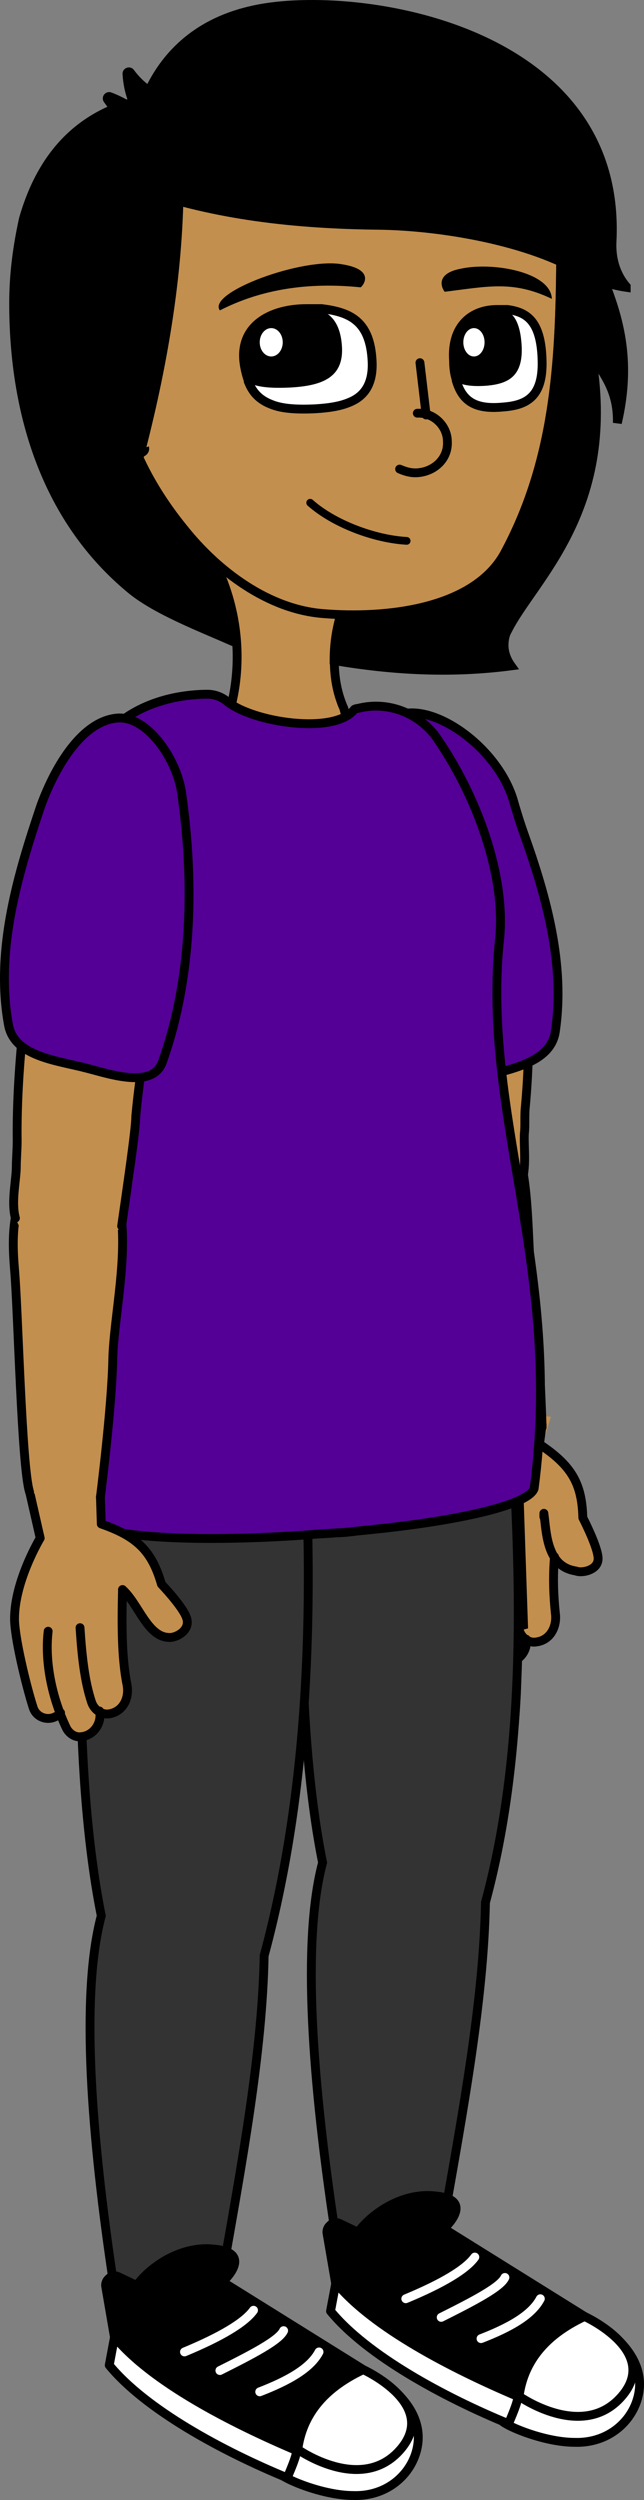
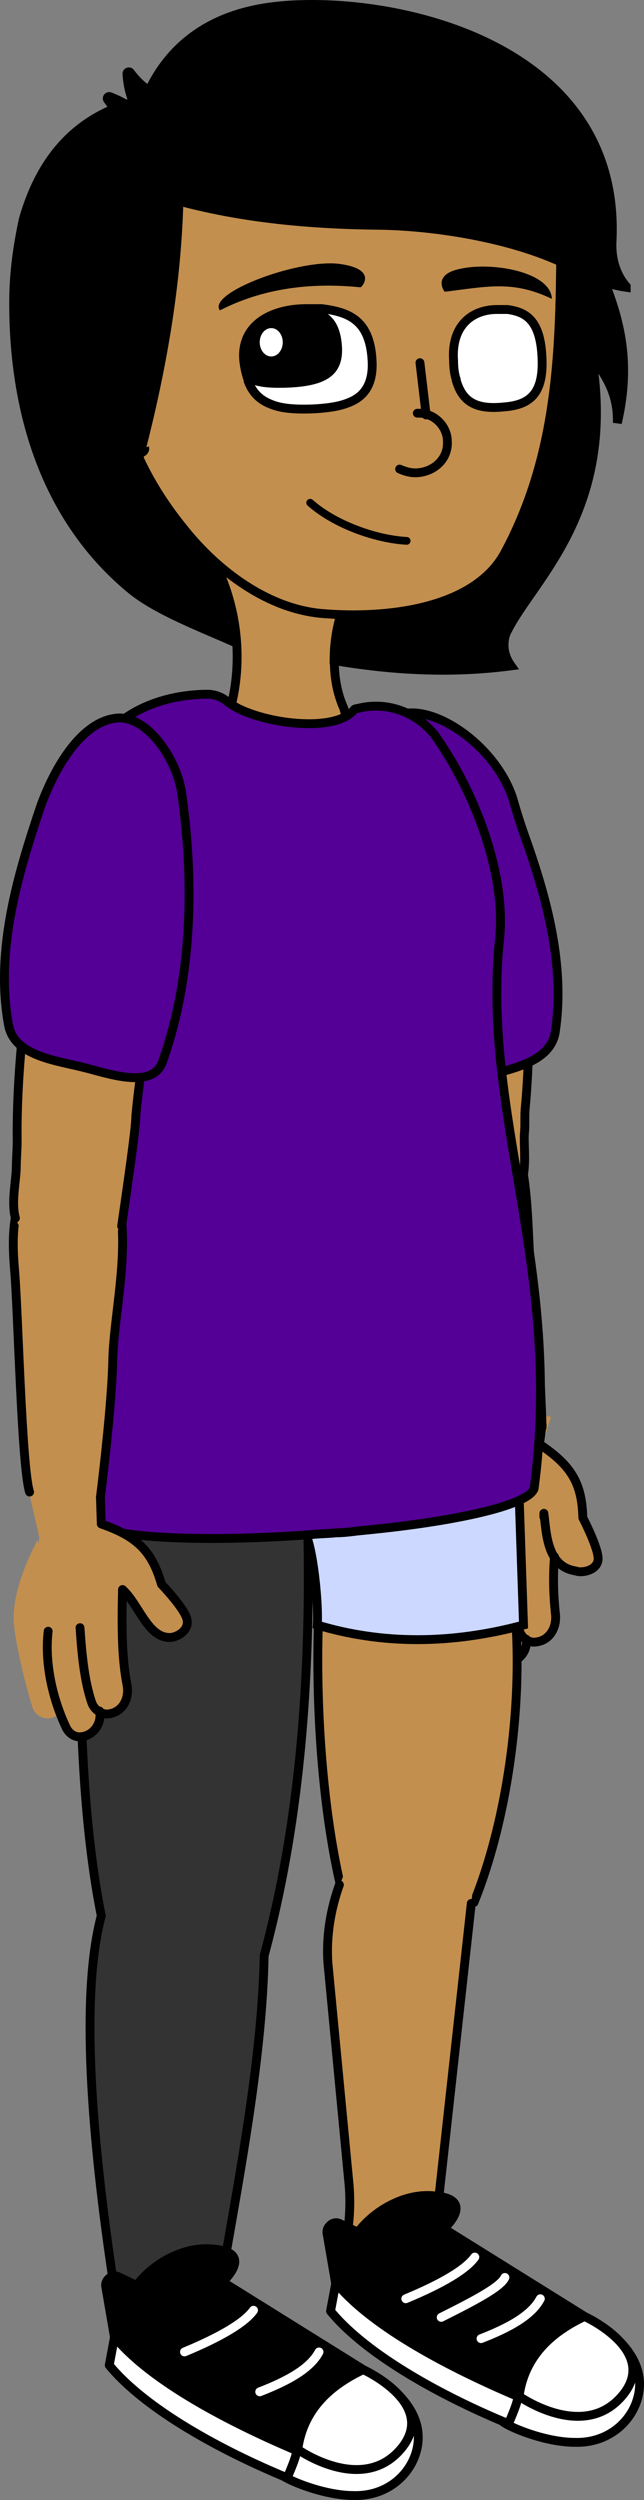
<svg xmlns="http://www.w3.org/2000/svg" width="72.752" height="282.017" viewBox="0.359 0.387 72.752 282.017" version="1.1" xml:space="preserve">
  <rect x="0.359" y="0.387" width="72.752" height="282.017" fill="#808080" stroke="none" />
  <g>
    <title>Slice 1</title>
    <desc>Created with Sketch.</desc>
    <g id="Page-1" stroke="none" fill-rule="evenodd">
      <g id="Group">
        <g>
          <g id="Path">
            <path d="M 65.5 177.6 C 63.4 177.1 62.9 175.6 63.1 174 C 62.9 177.1 62.8 180 63.1 182.4 C 63.1 182.7 63.1 182.9 63.1 183.2 C 63 184.4 62.3 185.4 61 185.6 C 60.6 185.7 60.2 185.5 59.9 185.3 C 59.9 185.4 59.9 185.6 59.9 185.7 C 59.8 186.9 58.8 187.9 57.6 187.9 C 56.8 187.9 56.2 187.4 56 186.7 C 55.8 186.2 55.6 185.6 55.5 185.1 C 55.5 185.1 55.5 185.1 55.5 185.1 C 54.5 186.1 52.8 185.6 52.5 184.2 C 51.9 181.6 50.9 176.2 51 174.1 C 51.2 169.8 54.5 165.2 54.5 165.2 L 53.6 159.4 L 62.6 160.2 L 61.7 163.1 C 65.3 165.5 66.5 167.5 66.6 171.4 C 66.6 171.4 68.2 174.3 68.3 175.7 C 68.2 177.6 66.2 177.9 65.5 177.6 Z " fill="#C38F4E" stroke-width="1" />
            <path d="M 61.8 171.5 L 61.8 171.1 C 62.1 173.3 62.1 177.1 65.4 177.6 C 66.1 177.9 68.2 177.5 67.9 175.9 C 67.7 174.5 66.2 171.6 66.2 171.6 C 66.1 167.7 64.9 165.7 61.3 163.3 L 61.6 161.1 " stroke="#000000" stroke-linecap="round" stroke-linejoin="round" stroke-width="1" fill="none" />
            <path d="M 55.3 185.2 C 55.3 185.2 55.3 185.2 55.3 185.2 C 54.3 186.2 52.6 185.7 52.2 184.4 C 51.6 181.8 50.6 176.4 50.7 174.3 C 50.9 170 54.2 165.4 54.2 165.4 L 53.3 159.6 " stroke="#000000" stroke-linecap="round" stroke-linejoin="round" stroke-width="1" fill="none" />
            <path d="M 54.6 175.9 C 54 179.3 54.5 183.3 55.9 186.8 C 56.2 187.5 56.8 188.1 57.5 188 C 58.9 187.9 60 186.7 59.8 185.3 " stroke="#000000" stroke-linecap="round" stroke-linejoin="round" stroke-width="1" fill="none" />
            <path d="M 58.2 175.7 C 58.2 178.8 58.4 181.7 59 184.2 C 59.2 185.1 60.1 185.8 61 185.6 C 62.5 185.4 63.3 183.9 63.1 182.4 C 62.9 180.5 62.8 178.3 63 176 " stroke="#000000" stroke-linecap="round" stroke-linejoin="round" stroke-width="1" fill="none" />
          </g>
          <g>
            <path d="M 57.3 126.3 C 60.6 131.3 59.8 140.3 60.6 145.6 C 61.4 150.9 61.8 161 61.8 161 C 61.8 161 57.5 165.3 53.7 161.6 C 53.7 161.6 49.3 142.1 48.1 137.6 C 46.8 133.2 46.9 130.3 48.3 127.4 C 49.8 124.5 53.5 120.5 57.3 126.3 Z " id="Shape_61_" fill="#C38F4E" stroke-width="1" />
            <path d="M 58.9 130.1 C 60.3 135.1 59.9 141.4 60.5 145.6 C 61.3 150.9 61.6 161.4 61.6 161.4 " id="Shape_60_" stroke="#000000" stroke-linecap="round" stroke-width="1" fill="none" />
            <path d="M 53.9 162.1 C 52.5 159.5 49.1 142 48 137.6 C 47.4 135.3 47.1 133.4 47.1 131.8 " id="Shape_59_" stroke="#000000" stroke-linecap="round" stroke-width="1" fill="none" />
          </g>
          <g id="Path">
            <path d="M 46.4 125 C 46.2 126.5 46.5 132.6 47.4 134.2 C 48.6 136.3 54.9 136.2 56.2 136.2 C 60.6 136 59.3 130.7 59.6 128.3 C 59.7 127.5 59.6 126.3 59.7 125.4 C 61.1 110.4 58.5 93.8 56.1 88.4 C 53.2 82.3 48.1 86.9 45.1 94.6 C 42.9 99.9 47.5 111.3 46.4 125 Z " fill="#C38F4E" stroke-width="1" />
            <path d="M 59.2 134 C 59.9 132.2 59.5 129.7 59.6 128.2 C 59.7 127.4 59.6 126.2 59.7 125.3 C 61.1 110.3 58.5 93.7 56.1 88.3 C 55.2 86.4 54.1 85.5 52.9 85.5 " stroke="#000000" stroke-linecap="round" stroke-width="1" fill="none" />
            <path d="M 52.6 85.4 C 50 85.6 47.1 89.3 45.1 94.4 C 42.9 99.9 46.5 107.2 46.6 121.5 C 46.4 123 46.9 129.7 47.1 133.9 " stroke="#000000" stroke-linecap="round" stroke-width="1" fill="none" />
          </g>
        </g>
        <path d="M 58.3 90.5 C 58.7 91.9 59.1 93.2 59.6 94.6 C 62.1 101.6 64.2 109.2 63.1 116.7 C 62.6 120.4 57.7 121 54.4 122 C 51.7 122.8 47 124.6 45.9 121.6 C 42.3 112.2 42.8 83.1 44.2 81.8 C 47.6 78.5 56.2 83.9 58.3 90.5 Z " id="ID0.8950433996506035_13_" stroke="#000000" fill="#540096" stroke-linecap="round" stroke-linejoin="round" stroke-width="1" />
      </g>
      <path d="M39.2,80.3 L40.1,83.7 L33.8,84.5 L32.8,84.6 L31.8,84.5 L25.5,83.7 L26.4,80.3 C27.8,75 27.2,69.3 24.9,64.4 L32.9,65 L40.9,64.4 C38.3,69.7 37.1,75.6 39.2,80.3 Z" id="Path" stroke="#000000" fill="#C38F4E" stroke-width="1" />
      <path d="M9.7,171.6 C-2.7,149.7 9.9,84.9 14.6,81.5 C17.9,79.2 21.8,78.8 23.9,78.8 C24.7,78.8 25.5,79.1 26.1,79.6 C29,82 38.3,83.4 40.5,80.5 C40.5,80.5 40.7,80.4 40.9,80.4 C44,79.6 47.3,80.7 49.3,83.2 C49.3,83.3 49.4,83.3 49.4,83.3 C54.3,90.2 57.5,99.4 56.8,106.3 C54.7,126.4 60,143.5 56.7,168.4 C55.2,172.9 12.3,176.7 9.7,171.6 Z" id="Path" stroke="#000000" fill="#C38F4E" stroke-linecap="round" stroke-width="1" />
      <g id="Group">
        <g>
          <path d="M 39.5 12.5 C 32.8 12.9 23.8 15.6 19.1 20.6 C 14.4 25.6 13.4 32.7 13.4 40.3 C 13.4 47.9 16.7 54.6 21.1 60 C 25 64.9 30.7 69.1 36.8 69.6 C 44 70.2 53.8 69.1 57.3 62.9 C 63 52.4 63.6 41.4 63.7 29.7 C 63.8 25.3 62.4 21 59.5 17.7 C 58.4 16.4 57.3 15.4 56.4 15 C 50.8 12.4 45.8 12 39.5 12.5 Z " id="ID0.2304357774555683_6_" stroke="#000000" fill="#C38F4E" stroke-width="1" />
          <g>
            <path d="M 42.4 41.2 C 42.5 43.6 41.6 45 40 45.7 C 38.9 46.2 37.6 46.4 36 46.5 C 33.9 46.6 32.2 46.5 31 46 C 29.7 45.5 28.9 44.7 28.4 43.4 C 28.4 43.4 28.4 43.3 28.4 43.3 C 28.2 42.7 28 42 27.9 41.1 C 27.5 37 31.1 35.2 35 35.2 C 35.5 35.2 36.1 35.2 36.6 35.2 L 36.7 35.2 C 39.8 35.6 42.2 36.5 42.4 41.2 Z " id="Path" stroke="#000000" fill="#FFFFFF" stroke-width="1" />
            <path d="M 39 39.7 C 39.1 43 36.7 43.9 33.2 44.1 C 31.1 44.2 29.6 44.1 28.5 43.6 C 28.5 43.6 28.5 43.5 28.5 43.5 C 28.3 42.9 28.1 42.2 28 41.3 C 27.6 37.2 31.2 35.4 35.1 35.4 C 35.6 35.4 36.2 35.4 36.7 35.4 C 38 36 38.9 37.2 39 39.7 Z " id="Path" fill="#000000" stroke-width="1" />
            <ellipse id="Oval" fill="#FFFFFF" cx="4" cy="4" rx="1.3" ry="1.6" stroke-width="1" transform="matrix(1,0,0,1,27,35)" />
          </g>
          <g>
            <path d="M 61.6 41.1 C 61.7 45.1 59.9 46.1 57.2 46.3 C 54.1 46.6 52.6 45.7 51.9 43.3 C 51.9 43.3 51.9 43.2 51.9 43.2 C 51.7 42.6 51.6 41.9 51.6 41.1 C 51.3 37 53.8 35.3 56.5 35.3 C 56.9 35.3 57.3 35.3 57.6 35.3 L 57.7 35.3 C 59.8 35.6 61.5 36.5 61.6 41.1 Z " id="Path" stroke="#000000" fill="#FFFFFF" stroke-width="1" />
-             <path d="M 59.3 39.6 C 59.4 42.9 57.7 43.7 55.3 43.9 C 53.9 44 52.8 43.9 52 43.5 C 52 43.5 52 43.4 52 43.4 C 51.8 42.8 51.7 42.1 51.7 41.3 C 51.4 37.2 53.9 35.5 56.6 35.5 C 57 35.5 57.4 35.5 57.7 35.5 C 58.6 36 59.2 37.2 59.3 39.6 Z " id="Path" fill="#000000" stroke-width="1" />
            <ellipse id="Oval" fill="#FFFFFF" cx="2.9" cy="4" rx="1.2" ry="1.6" stroke-width="1" transform="matrix(1,0,0,1,51,35)" />
          </g>
          <path d="M 46.3 61.4 C 42.7 61.2 38.1 59.5 35.4 57.1 " id="Path" stroke="#000000" stroke-width="0.872" stroke-linecap="round" stroke-linejoin="round" fill="none" />
          <path d="M 41.1 32.8 C 35.2 32.2 29.9 33 25.2 35.4 C 23.7 33.4 34.5 29.4 39 30.2 C 42.8 30.8 41.4 32.6 41.1 32.8 Z " id="Path" fill="#000000" stroke-width="1" />
-           <path d="M 50.6 33.3 C 55.5 32.7 58.3 32 62.7 34.1 C 62.6 31.1 56.1 29.9 52.4 30.7 C 49.3 31.3 50.4 33.1 50.6 33.3 Z " id="Path" fill="#000000" stroke-width="1" />
+           <path d="M 50.6 33.3 C 55.5 32.7 58.3 32 62.7 34.1 C 62.6 31.1 56.1 29.9 52.4 30.7 C 49.3 31.3 50.4 33.1 50.6 33.3 " id="Path" fill="#000000" stroke-width="1" />
          <g id="Path" stroke="#000000" stroke-linecap="round" stroke-linejoin="round">
            <path d="M 47.8 41.3 L 48.5 47.2 " stroke-width="1" fill="none" />
            <path d="M 47.5 47 C 49.3 46.9 50.9 48.4 50.9 50.2 C 51 52.1 49.5 53.5 47.7 53.7 C 46.9 53.8 46.2 53.6 45.5 53.3 " stroke-width="0.992" fill="none" />
          </g>
          <path d="M 15.8 36.3 C 14.8 35.7 13.4 35.4 11.6 36.1 C 6.6 38 10.6 47 10.6 47 C 10.6 47 9.9 50.5 13.5 51.3 C 17.1 52.1 16.7 50.9 16.7 50.9 " id="Path" stroke="#000000" fill="#C38F4E" stroke-width="1" />
        </g>
        <g id="Path" stroke="#000000" stroke-linecap="round">
          <path d="M 70.1 48.1 C 70.2 44.1 68.2 42.3 67.1 40.1 C 70.3 57.8 60.6 65.7 57.7 71.5 C 57.4 72 57.3 72.6 57.3 73.2 C 57.3 74 57.6 74.8 58.1 75.5 C 51.2 76.4 44.6 76 38.1 74.9 C 38.1 73.3 38.3 71.6 38.8 69.9 C 45.7 70.1 54.1 68.7 57.3 63.1 C 63 52.6 63.6 41.6 63.7 29.9 C 63.7 27.6 63.3 25.2 62.5 23.1 L 66.2 23.4 C 66.1 30.1 73 35.7 70.1 48.1 Z " stroke-width="1" fill="#000000" />
          <path d="M 27 72.9 C 22.9 71.1 18.2 69.3 15.3 67 C 5.6 59.1 1.9 47.1 1.9 34.6 C 1.9 31.4 2.3 28.3 3 25.1 C 5.4 16.7 10.6 12.6 17.7 11.4 L 20.6 21.6 C 20.5 31.5 18.8 41.7 16 52.3 C 17.3 55.1 19 57.7 20.9 60.1 C 22.1 61.7 24.6 64.4 24.6 64.4 C 26.1 67.1 26.8 70 27 72.9 Z " stroke-width="1" fill="#000000" />
          <path d="M 14.5 15 C 14.2 14 13.4 12.8 12.5 11.6 C 12.4 11.4 12.6 11.2 12.8 11.3 C 14.1 11.8 15.3 12.5 16.2 13.3 C 15.2 11.9 14.8 10.3 14.7 8.7 C 14.7 8.5 15 8.4 15.1 8.6 C 15.7 9.4 16.4 10.1 17.2 10.6 C 18.9 7 22.2 3.1 28.6 1.6 C 39.6 -1.1 70.7 3.1 69.5 27.6 C 69.4 29.5 69.9 31.3 71.1 32.7 L 71.1 32.8 C 69.7 32.6 67.5 32 66.3 31.3 C 60.3 27.6 50.3 25.9 43.2 25.8 C 33.7 25.7 24.7 24.7 16.1 21.7 " stroke-width="1" fill="#000000" />
          <path d="M 15.2 54.7 L 16.1 52.3 " stroke-width="1" fill="#000000" />
        </g>
      </g>
      <g id="Group">
        <g id="Path">
          <g>
            <path d="M 39.7 164.4 C 42.5 160.6 47.5 158.3 51.4 162.4 C 63.1 174.7 59.1 211.1 50.7 220.4 C 49.8 221.4 44.8 224.2 42.4 221.7 C 34.7 213.7 34.7 171.3 39.7 164.4 Z " fill="#C38F4E" stroke-width="1" />
            <path d="M 38.8 213 C 34.9 196.1 35.7 170 39.8 164.4 C 42.6 160.6 47.6 158.3 51.5 162.4 C 61.6 173.1 60 200 53.9 215 " stroke="#000000" stroke-linecap="round" stroke-width="1" fill="none" />
          </g>
          <g>
            <path d="M 53.7 214.1 L 53.6 215.4 L 49.9 248.7 C 49.7 250.5 49.8 252.4 50.2 254.2 C 50.8 256.8 49.5 259.6 47 260.6 C 47 260.6 46.9 260.6 46.9 260.6 C 43 262.1 39 258.8 39.4 254.7 L 39.8 250.7 C 39.9 249.4 39.9 248.2 39.8 246.9 L 37.4 221.8 C 37.3 218.9 37.7 216.1 38.6 213.4 C 38.6 213.3 38.7 213.2 38.7 213.1 C 39.4 211.3 40.3 209.5 41.4 207.9 C 42.4 206.4 44 205.4 45.8 205.2 C 49.4 204.7 52.7 207.2 53.2 210.8 L 53.7 214.1 Z " fill="#C38F4E" stroke-width="1" />
            <path d="M 53.6 215.1 L 49.9 248.6 C 49.7 250.4 49.8 252.3 50.2 254.1 " stroke="#000000" stroke-linecap="round" stroke-width="1" fill="none" />
            <path d="M 39.4 255.6 C 39.4 255.3 39.4 255 39.4 254.7 L 39.8 250.7 C 39.9 249.4 39.9 248.2 39.8 246.9 L 37.4 221.8 C 37.2 218.8 37.7 215.8 38.7 213 " stroke="#000000" stroke-linecap="round" stroke-width="1" fill="none" />
          </g>
          <g>
            <path d="M 39.8 258.5 C 42.8 265.8 48.8 271.2 60.4 273 C 63.4 273.3 65.8 272.8 67.1 270.9 C 68.4 269 67.9 266.4 66.3 264.8 C 61.6 260.2 56.2 256.7 50.3 254.1 L 41.3 255.9 C 40.1 256.2 39.4 257.4 39.8 258.5 Z " fill="#C38F4E" stroke-width="1" />
            <path d="M 39.4 255.9 C 40.9 264.4 48.8 271.2 60.4 273.1 C 63.4 273.4 65.8 272.9 67.1 271 C 68.4 269.1 67.9 266.5 66.3 264.9 C 61.6 260.3 56.2 256.8 50.3 254.2 " stroke="#000000" stroke-linecap="round" stroke-width="1" fill="none" />
          </g>
        </g>
        <path d="M 34.5 173.1 C 35.5 173.1 36.4 180.9 36.2 183.7 C 43.5 185.9 51.3 185.9 59.5 183.7 L 58.5 154.4 L 34.8 155.7 " id="Path" stroke="#000000" fill="#CCD8FF" stroke-linecap="round" stroke-width="1" />
-         <path d="M 36.1 150.7 C 33.7 173.8 33.9 196.1 36.8 210.5 C 34.4 219.5 35.7 235.6 38.2 252.1 C 38.2 252.3 38.5 252.5 38.7 252.5 L 50 251.8 C 50.2 251.8 50.4 251.6 50.4 251.4 C 52.7 238.4 55 225.9 55.2 215 C 60.5 195.4 59.1 173 57.2 149 L 36.1 150.7 Z " id="Path" stroke="#000000" fill="#333333" stroke-linecap="round" stroke-width="1" />
        <g>
          <path d="M 58.5 271.2 C 50.6 268.5 44 263.9 38.4 258 L 37.4 252.2 C 37.3 251.5 38 250.9 38.7 251.2 L 40.8 252.2 C 42.5 249.9 46 247.7 49.5 248.1 C 54.2 248.5 50.5 251.8 50.5 251.8 L 66.4 261.7 L 65.6 267.5 L 58.9 271.7 " id="Path" stroke="#000000" fill="#000000" stroke-linecap="round" stroke-linejoin="round" stroke-width="1" />
          <polygon id="Path" stroke="#000000" fill="#000000" stroke-linecap="round" stroke-linejoin="round" points="29.4 13.7 27.8 15.3 17 7 13.5 3.8" stroke-width="1" transform="matrix(1,0,0,1,37,248)" />
          <path d="M 62.3 266.3 L 58.9 270.7 C 51.6 268 43.6 263.6 38.3 258.1 L 37.3 252.3 C 37.2 251.6 37.9 251 38.6 251.3 L 40.7 252.3 L 42.6 256.3 C 47.3 260.8 55.5 263.5 62.3 266.3 Z " id="Path" stroke="#000000" fill="#000000" stroke-linecap="round" stroke-linejoin="round" stroke-width="1" />
          <path d="M 57 273.4 C 57.1 272.8 57.4 271.8 57.7 271.2 C 57.9 270.8 58.5 271.4 58.7 271 C 60.2 267.9 62.9 263.3 66.4 261.7 C 66.4 261.7 74.5 265.4 72.2 271.5 C 71.2 274.1 68.6 276 65.3 275.9 C 61.7 275.9 57.2 273.9 57 273.4 Z " id="Path" stroke="#000000" fill="#FFFFFF" stroke-linecap="round" stroke-linejoin="round" stroke-width="1" />
          <path d="M 59 270.7 C 59.5 267 61.7 263.9 66.4 261.7 C 66.4 261.7 75 265.6 70.6 270.7 C 66.2 275.8 59 270.7 59 270.7 Z " id="Path" stroke="#000000" fill="#FFFFFF" stroke-linecap="round" stroke-linejoin="round" stroke-width="1" />
          <path d="M 37.7 261.1 C 41.8 266.1 50.5 270.8 57.8 273.8 C 57.8 273.8 59.1 270.9 58.8 270.7 C 51.5 267.6 42.5 263 38.3 257.9 L 37.7 261.1 Z " id="Path" stroke="#000000" fill="#FFFFFF" stroke-linecap="round" stroke-linejoin="round" stroke-width="1" />
          <g>
            <g id="Oval">
              <circle cx="1.1" cy="6.7" r="1" stroke-width="1" fill="#000000" transform="matrix(1,0,0,1,45,253)" />
              <circle cx="9.1" cy="1.9" r="1" stroke-width="1" fill="#000000" transform="matrix(1,0,0,1,45,253)" />
              <circle cx="16.6" cy="6.5" r="1" stroke-width="1" fill="#000000" transform="matrix(1,0,0,1,45,253)" />
              <circle cx="12.6" cy="4.2" r="1" stroke-width="1" fill="#000000" transform="matrix(1,0,0,1,45,253)" />
              <circle cx="9.6" cy="11.2" r="1" stroke-width="1" fill="#000000" transform="matrix(1,0,0,1,45,253)" />
              <circle cx="5.1" cy="8.9" r="1" stroke-width="1" fill="#000000" transform="matrix(1,0,0,1,45,253)" />
            </g>
            <g id="Path" stroke="#FFFFFF" stroke-linecap="round" stroke-linejoin="round">
              <path d="M 46.2 259.7 C 50.3 258 53 256.4 54 255 " stroke-width="1" fill="none" />
              <path d="M 54.7 264.2 C 57.8 263 60.4 261.6 61.4 259.7 " stroke-width="1" fill="none" />
              <path d="M 50.2 261.8 C 53.8 260 56.9 258.4 57.4 257.3 " stroke-width="1" fill="none" />
            </g>
          </g>
        </g>
      </g>
      <g id="Group">
        <g id="Path">
          <g>
            <path d="M 14.7 163.4 C 17.5 159.6 22.5 157.3 26.4 161.4 C 38.1 173.7 34.1 217.1 25.7 226.4 C 24.8 227.4 19.8 230.2 17.4 227.7 C 9.7 219.7 9.7 170.3 14.7 163.4 Z " fill="#C38F4E" stroke-width="1" />
            <path d="M 13.7 219 C 9.8 202.1 10.6 169 14.7 163.4 C 17.5 159.6 22.5 157.3 26.4 161.4 C 36.5 172.1 34.9 206.1 28.8 221 " stroke="#000000" stroke-linecap="round" stroke-width="1" fill="none" />
          </g>
          <g>
            <path d="M 28.7 220.1 L 28.6 221.4 L 24.9 254.7 C 24.7 256.5 24.8 258.4 25.2 260.2 C 25.8 262.8 24.5 265.6 22 266.6 C 22 266.6 21.9 266.6 21.9 266.6 C 18 268.1 14 264.8 14.4 260.7 L 14.8 256.7 C 14.9 255.4 14.9 254.2 14.8 252.9 L 12.4 227.8 C 12.3 224.9 12.7 222.1 13.6 219.4 C 13.6 219.3 13.7 219.2 13.7 219.1 C 14.4 217.3 15.3 215.5 16.4 213.9 C 17.4 212.4 19 211.4 20.8 211.2 C 24.4 210.7 27.7 213.2 28.2 216.8 L 28.7 220.1 Z " fill="#C38F4E" stroke-width="1" />
            <path d="M 28.6 221.1 L 24.9 254.6 C 24.7 256.4 24.8 258.3 25.2 260.1 " stroke="#000000" stroke-linecap="round" stroke-width="1" fill="none" />
            <path d="M 14.4 261.6 C 14.4 261.3 14.4 261 14.4 260.7 L 14.8 256.7 C 14.9 255.4 14.9 254.2 14.8 252.9 L 12.4 227.8 C 12.2 224.8 12.7 221.8 13.7 219 " stroke="#000000" stroke-linecap="round" stroke-width="1" fill="none" />
          </g>
          <g>
            <path d="M 14.8 264.5 C 17.8 271.8 23.8 277.2 35.4 279 C 38.4 279.3 40.8 278.8 42.1 276.9 C 43.4 275 42.9 272.4 41.3 270.8 C 36.6 266.2 31.2 262.7 25.3 260.1 L 16.3 261.9 C 15 262.2 14.4 263.4 14.8 264.5 Z " fill="#C38F4E" stroke-width="1" />
            <path d="M 14.4 261.9 C 15.9 270.4 23.8 277.2 35.4 279.1 C 38.4 279.4 40.8 278.9 42.1 277 C 43.4 275.1 42.9 272.5 41.3 270.9 C 36.6 266.3 31.2 262.8 25.3 260.2 " stroke="#000000" stroke-linecap="round" stroke-width="1" fill="none" />
          </g>
        </g>
        <path d="M 34.8 155.7 L 11.2 156.8 L 10.2 183.8 C 17.9 186.3 25.7 186.5 33.9 184.1 C 33.3 181.3 33.6 173.2 34.6 173.1 " id="Path" stroke="#000000" fill="#CCD8FF" stroke-linecap="round" stroke-width="1" />
        <path d="M 11.1 156.7 C 8.7 179.8 8.9 202.1 11.8 216.5 C 9.4 225.5 10.7 241.6 13.2 258.1 C 13.2 258.3 13.5 258.5 13.7 258.5 L 25 257.8 C 25.2 257.8 25.4 257.6 25.4 257.4 C 27.7 244.4 30 231.9 30.2 221 C 35.5 201.4 36.1 179 34.2 155 L 11.1 156.7 Z " id="Path" stroke="#000000" fill="#333333" stroke-linecap="round" stroke-width="1" />
        <g>
          <path d="M 33.5 277.2 C 25.6 274.5 19 269.9 13.4 264 L 12.4 258.2 C 12.3 257.5 13 256.9 13.7 257.2 L 15.8 258.2 C 17.5 255.9 21 253.7 24.5 254.1 C 29.2 254.5 25.5 257.8 25.5 257.8 L 41.4 267.7 L 40.6 273.5 L 33.9 277.7 " id="Path" stroke="#000000" fill="#000000" stroke-linecap="round" stroke-linejoin="round" stroke-width="1" />
          <polygon id="Path" stroke="#000000" fill="#000000" stroke-linecap="round" stroke-linejoin="round" points="29.4 13.7 27.8 15.3 17 7 13.5 3.8" stroke-width="1" transform="matrix(1,0,0,1,12,254)" />
          <path d="M 37.3 272.3 L 33.9 276.7 C 26.6 274 18.6 269.6 13.3 264.1 L 12.3 258.3 C 12.2 257.6 12.9 257 13.6 257.3 L 15.7 258.3 L 17.6 262.3 C 22.3 266.8 30.5 269.5 37.3 272.3 Z " id="Path" stroke="#000000" fill="#000000" stroke-linecap="round" stroke-linejoin="round" stroke-width="1" />
          <path d="M 32 279.4 C 32.1 278.8 32.4 277.8 32.7 277.2 C 32.9 276.8 33.5 277.4 33.7 277 C 35.2 273.9 37.9 269.3 41.4 267.7 C 41.4 267.7 49.5 271.4 47.2 277.5 C 46.2 280.1 43.6 282 40.3 281.9 C 36.7 281.9 32.2 279.9 32 279.4 Z " id="Path" stroke="#000000" fill="#FFFFFF" stroke-linecap="round" stroke-linejoin="round" stroke-width="1" />
          <path d="M 34 276.7 C 34.5 273 36.7 269.9 41.4 267.7 C 41.4 267.7 50 271.6 45.6 276.7 C 41.2 281.8 34 276.7 34 276.7 Z " id="Path" stroke="#000000" fill="#FFFFFF" stroke-linecap="round" stroke-linejoin="round" stroke-width="1" />
          <path d="M 12.7 267.2 C 16.8 272.2 25.5 276.9 32.8 279.9 C 32.8 279.9 34.1 277 33.8 276.8 C 26.5 273.7 17.5 269.1 13.3 264 L 12.7 267.2 Z " id="Path" stroke="#000000" fill="#FFFFFF" stroke-linecap="round" stroke-linejoin="round" stroke-width="1" />
          <g>
            <g id="Oval">
              <circle cx="1.1" cy="6.7" r="1" stroke-width="1" fill="#000000" transform="matrix(1,0,0,1,20,259)" />
              <circle cx="9.2" cy="1.9" r="1" stroke-width="1" fill="#000000" transform="matrix(1,0,0,1,20,259)" />
              <circle cx="16.6" cy="6.5" r="1" stroke-width="1" fill="#000000" transform="matrix(1,0,0,1,20,259)" />
              <circle cx="12.6" cy="4.2" r="1" stroke-width="1" fill="#000000" transform="matrix(1,0,0,1,20,259)" />
              <circle cx="9.6" cy="11.2" r="1" stroke-width="1" fill="#000000" transform="matrix(1,0,0,1,20,259)" />
              <circle cx="5.1" cy="8.9" r="1" stroke-width="1" fill="#000000" transform="matrix(1,0,0,1,20,259)" />
            </g>
            <g id="Path" stroke="#FFFFFF" stroke-linecap="round" stroke-linejoin="round">
              <path d="M 21.2 265.7 C 25.3 264 28 262.4 29 261 " stroke-width="1" fill="none" />
              <path d="M 29.7 270.2 C 32.8 269 35.4 267.6 36.4 265.7 " stroke-width="1" fill="none" />
-               <path d="M 25.2 267.8 C 28.8 266 31.9 264.4 32.4 263.3 " stroke-width="1" fill="none" />
            </g>
          </g>
        </g>
      </g>
      <path d="M60.7,168.3 C60.1,170.1 52.7,171.8 43.6,172.8 C42.7,172.9 41.7,173 40.7,173.1 C39.9,173.2 39.1,173.3 38.3,173.3 C37.4,173.4 36.4,173.4 35.5,173.5 C23.3,174.4 10.9,174 9.6,171.5 C-2.8,149.6 9.8,84.8 14.5,81.4 C17.8,79.1 21.7,78.7 23.8,78.7 C24.6,78.7 25.4,79 26,79.5 C28.9,81.9 38.2,83.3 40.4,80.4 C40.4,80.4 40.6,80.3 40.8,80.3 C43.9,79.5 47.2,80.6 49.3,83.1 C49.3,83.1 49.4,83.2 49.4,83.2 C54.3,90.1 57.5,99.3 56.8,106.2 C54.7,126.3 64,143.4 60.7,168.3 Z" id="Path" stroke="#000000" fill="#540096" stroke-linecap="round" stroke-linejoin="round" stroke-width="1" />
      <g id="Group-2">
        <g id="Group">
          <g id="Path">
            <path d="M 19.3 185 C 17.1 184.9 16.1 181.7 14.5 180 L 14.1 180.4 C 14 184.1 14.1 187.5 14.6 190.4 C 14.6 190.6 14.7 190.8 14.7 191 C 14.7 192.3 14.1 193.4 12.8 193.7 C 12.4 193.8 12 193.7 11.7 193.5 C 11.7 193.6 11.7 193.7 11.7 193.8 C 11.7 195 10.8 196.1 9.5 196.3 C 8.7 196.4 8.1 195.9 7.8 195.2 C 7.6 194.7 7.3 194.2 7.1 193.6 C 7.1 193.6 7.1 193.6 7.1 193.6 C 6.2 194.7 4.4 194.3 4 192.9 C 3.2 190.4 1.9 185 1.9 182.9 C 1.9 179.3 4 175.3 4.6 174.1 L 4.7 174.6 L 4.8 173.8 L 3.5 168.1 C 6.1 165.4 8.8 164.7 11.6 168.9 L 11.7 172.1 L 13.5 172.5 L 13.8 173 C 16.4 174.3 17.6 175.9 18.5 179 C 18.5 179 20.7 181.4 21.3 182.7 C 22 184.3 20.1 185.1 19.3 185 Z " fill="#C38F4E" stroke-width="1" />
            <g stroke="#000000" stroke-linecap="round" stroke-linejoin="round">
              <path d="M 14.3 180.1 L 14.2 179.7 C 16 181.3 17 185 19.4 185.1 C 20.2 185.2 22 184.3 21.4 182.8 C 20.9 181.5 18.6 179.1 18.6 179.1 C 17.5 175.3 15.8 173.7 11.8 172.3 L 11.7 169.1 " stroke-width="1" fill="none" />
-               <path d="M 7.2 193.6 C 7.1 193.6 7.1 193.6 7.2 193.6 C 6.2 194.7 4.5 194.3 4.1 193 C 3.3 190.5 2 185.1 2 183 C 2 178.7 4.9 173.9 4.9 173.9 L 3.6 168.2 " stroke-width="1" fill="none" />
              <path d="M 5.8 184.4 C 5.4 187.8 6.2 191.8 7.8 195.2 C 8.1 195.9 8.8 196.4 9.5 196.3 C 10.9 196.2 11.9 194.8 11.6 193.4 " stroke-width="1" fill="none" />
              <path d="M 9.4 184 C 9.6 187.1 9.9 190 10.7 192.4 C 11 193.3 11.9 193.9 12.8 193.7 C 14.3 193.4 15 191.9 14.7 190.4 C 14.1 187.4 14.1 183.6 14.2 179.7 " stroke-width="1" fill="none" />
            </g>
          </g>
          <g>
            <path d="M 13.1 134 C 15.5 139.4 13.2 148.2 13.1 153.6 C 13 159 11.7 168.9 11.7 168.9 C 11.7 168.9 6.7 172.4 3.6 168.1 C 3.6 168.1 2.6 148.1 2.1 143.5 C 1.6 138.9 2.1 136.1 4 133.4 C 6 131 10.3 127.7 13.1 134 Z " id="Shape_58_" fill="#C38F4E" stroke-width="1" />
            <path d="M 14.1 138.1 C 14.6 143.2 13.2 149.5 13.1 153.7 C 13 159.1 11.7 169.3 11.7 169.3 " id="Shape_57_" stroke="#000000" stroke-linecap="round" stroke-width="1" fill="none" />
            <path d="M 3.7 168.7 C 2.8 165.9 2.4 148.1 2 143.6 C 1.8 141.2 1.8 139.4 2.1 137.7 " id="Shape_56_" stroke="#000000" stroke-linecap="round" stroke-width="1" fill="none" />
          </g>
          <g id="Path">
            <path d="M 19.9 93.5 C 17.5 85.7 12.8 80.6 9.4 86.5 C 6.5 91.7 2.1 114 2.3 129.1 C 2.3 130 2.2 131.2 2.2 132 C 2.3 134.4 0.6 139.5 4.9 140.1 C 6.2 140.3 12.5 140.9 13.9 138.9 C 15 137.4 15.7 131.4 15.7 129.9 C 15.7 116.1 21.7 99.2 19.9 93.5 Z " fill="#C38F4E" stroke-width="1" />
            <path d="M 12.9 83.9 C 11.7 83.8 10.5 84.6 9.4 86.5 C 6.5 91.7 2.1 114 2.3 129.1 C 2.3 130 2.2 131.2 2.2 132 C 2.2 133.5 1.6 136 2.1 137.8 " stroke="#000000" stroke-linecap="round" stroke-width="1" fill="none" />
            <path d="M 14.1 138.7 C 14.7 134.5 15.7 127.8 15.7 126.3 C 17 112.1 21.7 99.1 19.9 93.5 C 18.3 88.3 15.7 84.3 13.1 83.9 " stroke="#000000" stroke-linecap="round" stroke-width="1" fill="none" />
          </g>
        </g>
        <path d="M 13.5 81.4 C 16.9 81 20.4 86 20.9 90 C 22.3 99.9 22.1 110.7 18.7 120.2 C 17.6 123.2 12.9 121.6 10.2 120.9 C 6.8 120 1.9 119.6 1.3 115.9 C -0.2 107.5 2.4 98.9 5 91.2 C 6.7 86.6 9.7 81.8 13.5 81.4 Z " id="ID0.8950433996506035_12_" stroke="#000000" fill="#540096" stroke-linecap="round" stroke-linejoin="round" stroke-width="1" />
      </g>
    </g>
  </g>
</svg>